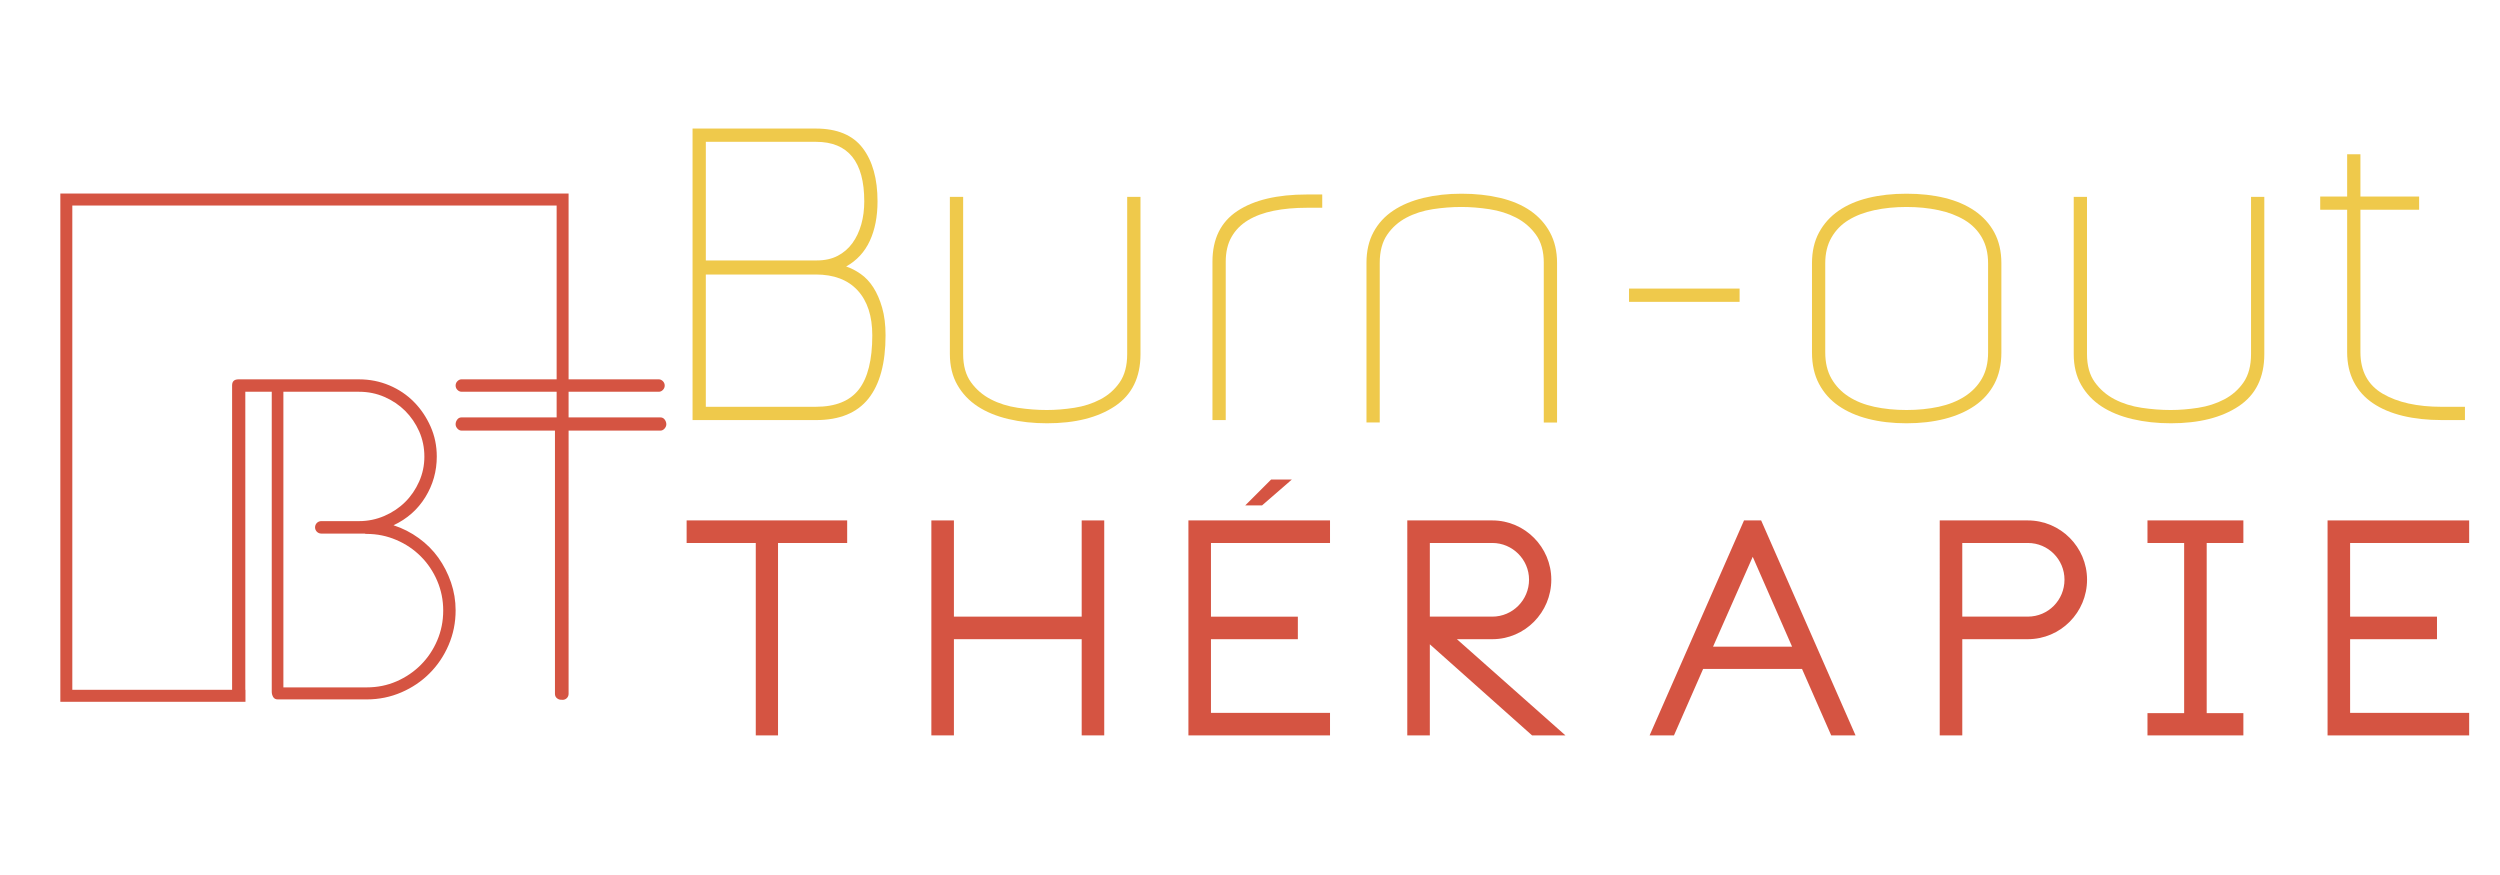
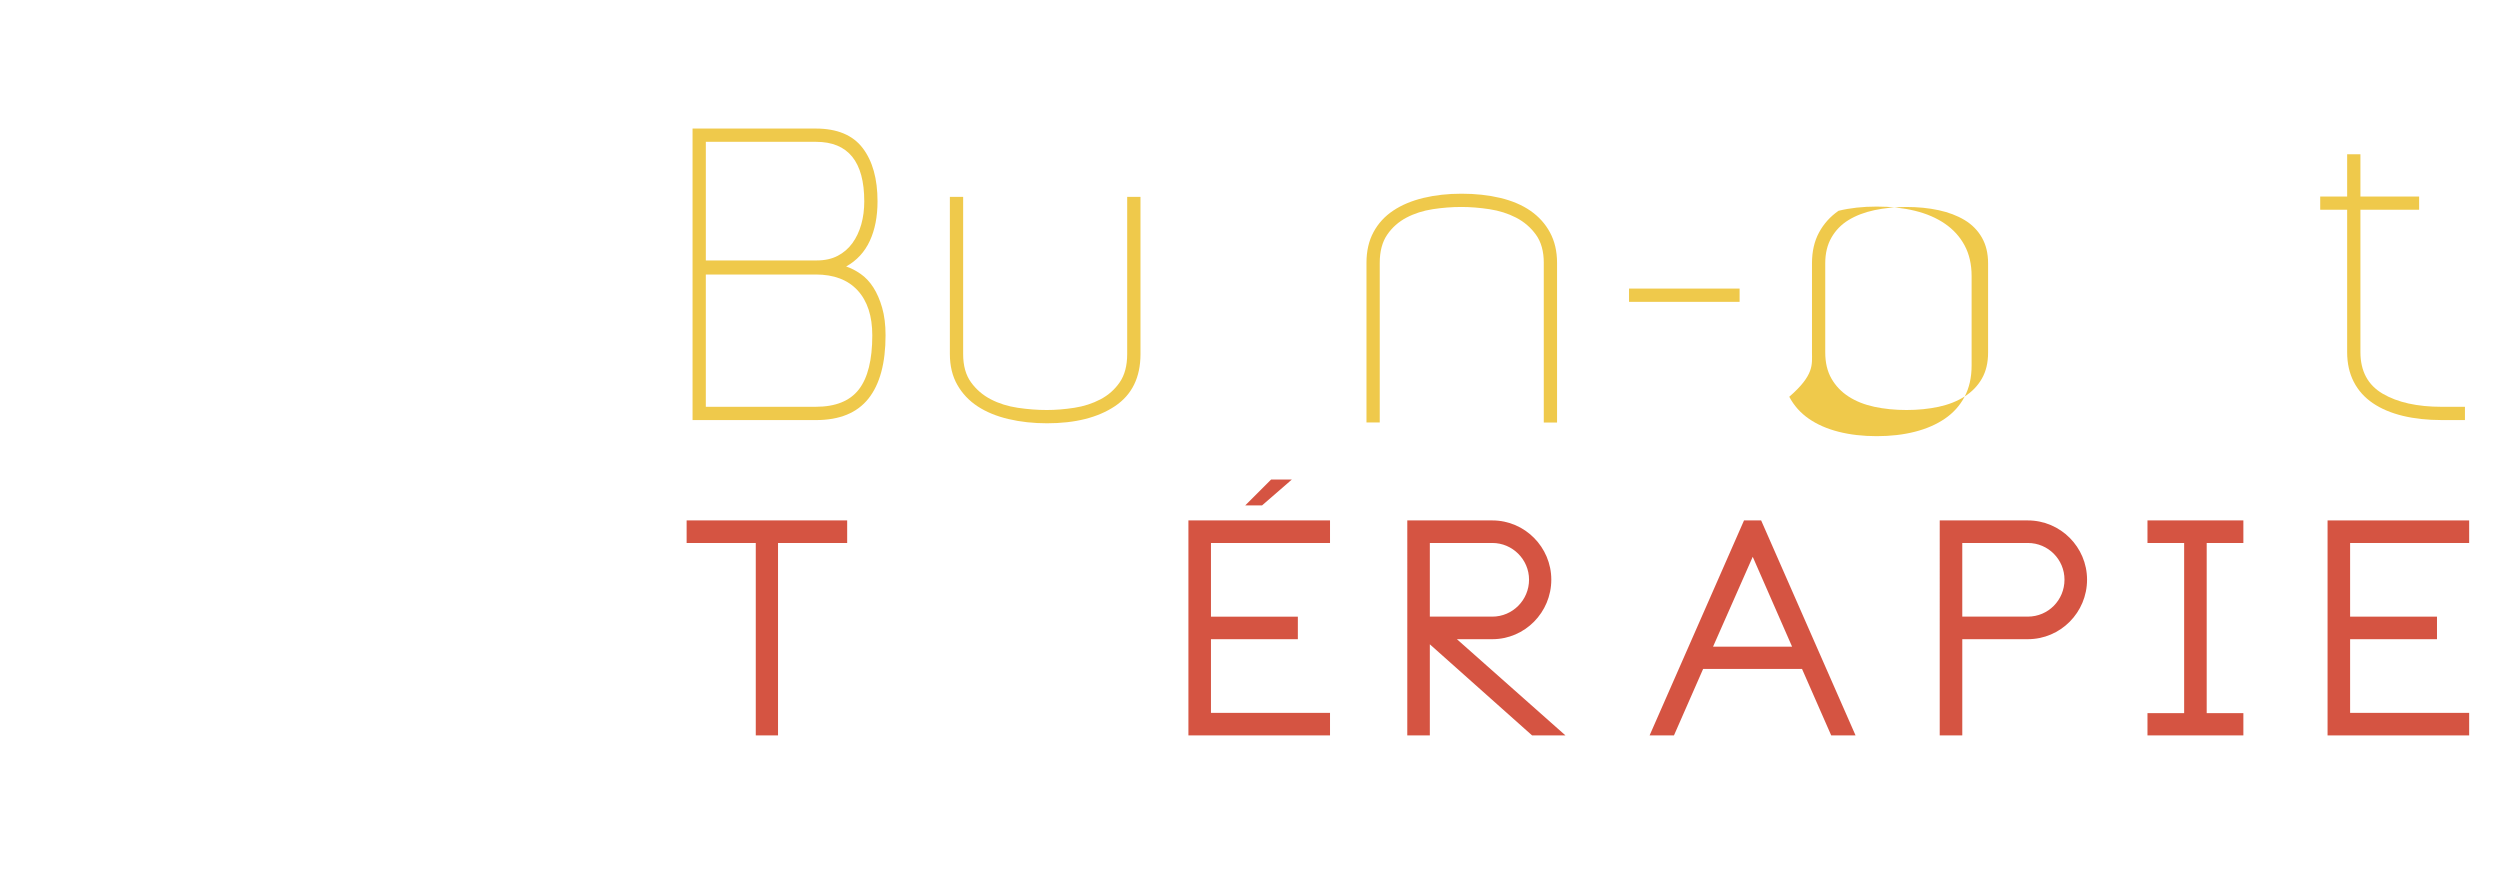
<svg xmlns="http://www.w3.org/2000/svg" version="1.2" baseProfile="tiny" id="Calque_1" x="0px" y="0px" width="200px" height="70px" viewBox="0 0 200 70" xml:space="preserve">
  <g>
    <path fill="#EFC94B" d="M55.405,10.284h9.854c1.711,0,2.963,0.521,3.755,1.56c0.792,1.041,1.188,2.461,1.188,4.263   c0,1.222-0.207,2.278-0.62,3.168c-0.413,0.89-1.043,1.571-1.89,2.043c0.386,0.129,0.772,0.327,1.158,0.595   c0.386,0.268,0.724,0.627,1.014,1.077c0.289,0.451,0.525,0.992,0.707,1.625c0.182,0.633,0.273,1.367,0.273,2.204   c0,2.23-0.456,3.919-1.367,5.066c-0.911,1.147-2.311,1.721-4.198,1.721h-9.875V10.284z M65.28,11.346h-8.813v9.489h8.878   c0.644,0,1.201-0.123,1.673-0.37c0.471-0.247,0.863-0.584,1.174-1.014c0.311-0.429,0.546-0.927,0.708-1.495   c0.161-0.568,0.241-1.185,0.241-1.85C69.14,12.933,67.854,11.346,65.28,11.346z M65.259,21.96h-8.793v10.583h8.793   c1.583,0,2.732-0.463,3.449-1.388c0.716-0.924,1.075-2.366,1.075-4.324c0-1.549-0.39-2.748-1.171-3.597   C67.831,22.386,66.713,21.96,65.259,21.96z" />
    <path fill="#EFC94B" d="M90.177,15.752h1.062V28.33c0,1.866-0.683,3.254-2.047,4.166c-1.365,0.911-3.175,1.367-5.432,1.367   c-1.096,0-2.123-0.112-3.079-0.338c-0.956-0.225-1.778-0.563-2.466-1.013c-0.688-0.45-1.231-1.023-1.628-1.721   c-0.398-0.697-0.597-1.517-0.597-2.461V15.752h1.062V28.33c0,0.922,0.209,1.673,0.627,2.251c0.418,0.579,0.949,1.035,1.592,1.367   c0.643,0.333,1.362,0.558,2.155,0.676c0.793,0.118,1.565,0.177,2.316,0.177c0.707,0,1.441-0.059,2.203-0.177   c0.761-0.118,1.458-0.343,2.091-0.676c0.632-0.332,1.147-0.788,1.544-1.367c0.397-0.579,0.595-1.329,0.595-2.251V15.752z" />
-     <path fill="#EFC94B" d="M98.059,33.605h-1.062V20.931c0-1.822,0.665-3.173,1.995-4.053c1.33-0.879,3.185-1.319,5.564-1.319h1.223   v1.062h-1.223c-0.985,0-1.876,0.081-2.669,0.242c-0.794,0.161-1.475,0.413-2.043,0.755c-0.568,0.344-1.009,0.788-1.319,1.335   c-0.311,0.546-0.466,1.206-0.466,1.978V33.605z" />
    <path fill="#EFC94B" d="M123.503,21.028c0-0.922-0.209-1.672-0.627-2.251c-0.418-0.58-0.949-1.035-1.592-1.368   c-0.644-0.332-1.356-0.557-2.139-0.675c-0.784-0.118-1.528-0.177-2.236-0.177c-0.751,0-1.512,0.059-2.284,0.177   c-0.771,0.118-1.475,0.343-2.107,0.675c-0.632,0.333-1.146,0.788-1.543,1.368c-0.397,0.579-0.596,1.33-0.596,2.251v12.771h-1.061   V21.028c0-0.943,0.187-1.764,0.563-2.46c0.376-0.697,0.902-1.271,1.58-1.721c0.676-0.451,1.482-0.788,2.417-1.014   c0.936-0.225,1.949-0.337,3.046-0.337c1.118,0,2.148,0.112,3.095,0.337c0.945,0.226,1.751,0.568,2.418,1.03   c0.665,0.461,1.188,1.04,1.563,1.737c0.376,0.697,0.564,1.507,0.564,2.429v12.771h-1.062V21.028z" />
    <path fill="#EFC94B" d="M130.322,23.086h8.846v1.062h-8.846V23.086z" />
-     <path fill="#EFC94B" d="M144.959,28.201V21.06c0-0.943,0.187-1.763,0.563-2.46c0.375-0.697,0.895-1.275,1.56-1.737   c0.664-0.461,1.458-0.804,2.381-1.03c0.922-0.225,1.94-0.337,3.056-0.337s2.134,0.112,3.056,0.337   c0.922,0.226,1.722,0.568,2.396,1.03s1.201,1.04,1.576,1.737c0.375,0.697,0.563,1.517,0.563,2.46v7.142   c0,0.965-0.188,1.801-0.563,2.509s-0.901,1.292-1.576,1.753c-0.675,0.461-1.475,0.81-2.396,1.045   c-0.922,0.236-1.94,0.354-3.056,0.354s-2.134-0.118-3.056-0.354c-0.923-0.235-1.717-0.584-2.381-1.045   c-0.665-0.461-1.185-1.045-1.56-1.753C145.146,30.002,144.959,29.166,144.959,28.201z M146.02,28.201   c0,0.815,0.166,1.512,0.499,2.091c0.332,0.579,0.788,1.057,1.367,1.431c0.578,0.375,1.265,0.649,2.058,0.821   c0.794,0.171,1.652,0.257,2.574,0.257s1.779-0.086,2.574-0.257c0.792-0.172,1.484-0.445,2.073-0.821   c0.59-0.375,1.051-0.852,1.384-1.431c0.332-0.579,0.498-1.276,0.498-2.091V21.06c0-0.793-0.166-1.479-0.498-2.058   c-0.333-0.579-0.794-1.045-1.384-1.399c-0.589-0.354-1.281-0.617-2.073-0.788c-0.795-0.171-1.652-0.257-2.574-0.257   s-1.78,0.086-2.574,0.257c-0.793,0.171-1.479,0.434-2.058,0.788c-0.579,0.354-1.035,0.82-1.367,1.399   c-0.333,0.579-0.499,1.265-0.499,2.058V28.201z" />
-     <path fill="#EFC94B" d="M180.083,15.752h1.062V28.33c0,1.866-0.682,3.254-2.047,4.166c-1.364,0.911-3.175,1.367-5.432,1.367   c-1.096,0-2.121-0.112-3.078-0.338c-0.956-0.225-1.778-0.563-2.467-1.013c-0.687-0.45-1.229-1.023-1.628-1.721   c-0.396-0.697-0.595-1.517-0.595-2.461V15.752h1.062V28.33c0,0.922,0.209,1.673,0.627,2.251c0.418,0.579,0.949,1.035,1.592,1.367   c0.644,0.333,1.362,0.558,2.155,0.676c0.793,0.118,1.565,0.177,2.316,0.177c0.708,0,1.441-0.059,2.203-0.177   c0.761-0.118,1.458-0.343,2.091-0.676c0.633-0.332,1.147-0.788,1.545-1.367c0.396-0.579,0.594-1.329,0.594-2.251V15.752z" />
+     <path fill="#EFC94B" d="M144.959,28.201V21.06c0-0.943,0.187-1.763,0.563-2.46c0.375-0.697,0.895-1.275,1.56-1.737   c0.922-0.225,1.94-0.337,3.056-0.337s2.134,0.112,3.056,0.337   c0.922,0.226,1.722,0.568,2.396,1.03s1.201,1.04,1.576,1.737c0.375,0.697,0.563,1.517,0.563,2.46v7.142   c0,0.965-0.188,1.801-0.563,2.509s-0.901,1.292-1.576,1.753c-0.675,0.461-1.475,0.81-2.396,1.045   c-0.922,0.236-1.94,0.354-3.056,0.354s-2.134-0.118-3.056-0.354c-0.923-0.235-1.717-0.584-2.381-1.045   c-0.665-0.461-1.185-1.045-1.56-1.753C145.146,30.002,144.959,29.166,144.959,28.201z M146.02,28.201   c0,0.815,0.166,1.512,0.499,2.091c0.332,0.579,0.788,1.057,1.367,1.431c0.578,0.375,1.265,0.649,2.058,0.821   c0.794,0.171,1.652,0.257,2.574,0.257s1.779-0.086,2.574-0.257c0.792-0.172,1.484-0.445,2.073-0.821   c0.59-0.375,1.051-0.852,1.384-1.431c0.332-0.579,0.498-1.276,0.498-2.091V21.06c0-0.793-0.166-1.479-0.498-2.058   c-0.333-0.579-0.794-1.045-1.384-1.399c-0.589-0.354-1.281-0.617-2.073-0.788c-0.795-0.171-1.652-0.257-2.574-0.257   s-1.78,0.086-2.574,0.257c-0.793,0.171-1.479,0.434-2.058,0.788c-0.579,0.354-1.035,0.82-1.367,1.399   c-0.333,0.579-0.499,1.265-0.499,2.058V28.201z" />
    <path fill="#EFC94B" d="M195.331,32.544h1.865v1.061h-1.865c-1.138,0-2.172-0.112-3.104-0.337   c-0.934-0.226-1.732-0.563-2.396-1.014c-0.665-0.45-1.175-1.018-1.528-1.705s-0.531-1.48-0.531-2.38V16.781h-2.155V15.72h2.155   v-3.377h1.062v3.377h4.696v1.061h-4.696v11.388c0,1.522,0.596,2.632,1.785,3.329C191.81,32.195,193.379,32.544,195.331,32.544z" />
  </g>
  <g>
    <path fill="#D55442" d="M54.931,41.634h12.843v1.805h-5.532v15.393h-1.78V43.438h-5.532V41.634z" />
-     <path fill="#D55442" d="M86.535,41.634h1.804v17.197h-1.804v-7.696H76.313v7.696h-1.804V41.634h1.804v7.696h10.222V41.634z" />
    <path fill="#D55442" d="M95.073,41.634h11.328v1.805h-9.524v5.892h6.951v1.805h-6.951v5.893h9.524v1.804H95.073V41.634z    M103.347,38.363l-2.381,2.068h-1.347l2.069-2.068H103.347z" />
    <path fill="#D55442" d="M116.552,51.135l8.682,7.696h-2.669l-8.178-7.287v7.287h-1.804V41.634h6.806   c2.598,0,4.715,2.141,4.715,4.738c0,2.622-2.117,4.763-4.715,4.763H116.552z M114.387,49.33h5.002c1.612,0,2.935-1.322,2.935-2.958   c0-1.61-1.322-2.934-2.935-2.934h-5.002V49.33z" />
    <path fill="#D55442" d="M140.892,41.634l7.552,17.197h-1.948l-2.333-5.315h-7.913l-2.332,5.315h-1.949l7.553-17.197H140.892z    M143.368,51.736l-3.15-7.192l-3.175,7.192H143.368z" />
    <path fill="#D55442" d="M166.964,46.372c0,2.622-2.117,4.763-4.738,4.763h-5.243v7.696h-1.805V41.634h7.048   C164.847,41.634,166.964,43.774,166.964,46.372z M165.159,46.372c0-1.61-1.299-2.934-2.934-2.934h-5.243v5.892h5.243   C163.86,49.33,165.159,48.008,165.159,46.372z" />
    <path fill="#D55442" d="M176.536,43.438v13.612h2.934v1.78h-7.672v-1.78h2.934V43.438h-2.934v-1.805h7.672v1.805H176.536z" />
    <path fill="#D55442" d="M186.205,41.634h11.328v1.805h-9.524v5.892h6.95v1.805h-6.95v5.893h9.524v1.804h-11.328V41.634z" />
  </g>
-   <path fill="#D55442" d="M53.178,33.569c-0.087-0.12-0.203-0.177-0.353-0.177h-7.338v-2.051h7.21c0.128,0,0.24-0.051,0.336-0.149  c0.095-0.098,0.144-0.216,0.144-0.348c0-0.132-0.049-0.25-0.144-0.348c-0.097-0.098-0.208-0.15-0.336-0.15h-7.21V15.482H4.827v40.66  h14.811v-0.957h-0.013V31.341h2.115v24.003c0,0.149,0.04,0.287,0.112,0.413c0.076,0.13,0.198,0.196,0.37,0.196h7.114  c0.982,0,1.907-0.191,2.771-0.563c0.865-0.374,1.62-0.882,2.26-1.525c0.64-0.64,1.149-1.393,1.522-2.262  c0.372-0.864,0.561-1.791,0.561-2.774c0-0.771-0.124-1.515-0.369-2.233c-0.246-0.715-0.583-1.376-1.01-1.976  c-0.427-0.599-0.951-1.121-1.569-1.57c-0.62-0.45-1.293-0.792-2.02-1.029c1.09-0.511,1.939-1.263,2.547-2.251  c0.609-0.99,0.914-2.076,0.914-3.247c0-0.854-0.165-1.655-0.496-2.399c-0.333-0.749-0.774-1.405-1.33-1.968  c-0.555-0.564-1.212-1.007-1.971-1.328c-0.76-0.319-1.566-0.48-2.419-0.48h-9.647c-0.342,0-0.512,0.162-0.512,0.48v24.358H5.785  V16.44h38.746v13.905h-7.601c-0.129,0-0.241,0.052-0.337,0.15s-0.144,0.216-0.144,0.348c0,0.132,0.047,0.25,0.144,0.348  s0.208,0.149,0.337,0.149h7.601v2.051h-7.601c-0.15,0-0.268,0.058-0.353,0.177c-0.085,0.115-0.128,0.24-0.128,0.37  c0,0.125,0.047,0.241,0.144,0.35c0.096,0.106,0.208,0.161,0.337,0.161h7.467v21.054c0,0.146,0.05,0.266,0.156,0.351  c0.104,0.088,0.216,0.127,0.34,0.127c0.012,0,0.023,0,0.035,0c0.027,0.007,0.055,0.007,0.083,0.007l0,0  c0.264,0,0.477-0.214,0.477-0.479V34.45h7.338c0.127,0,0.24-0.055,0.336-0.161c0.097-0.109,0.144-0.225,0.144-0.35  C53.305,33.809,53.263,33.684,53.178,33.569z M22.671,44.688v-2.001v-0.997v-6.226v-4.123h6.056c0.725,0,1.402,0.138,2.035,0.415  c0.63,0.274,1.179,0.645,1.649,1.11c0.47,0.47,0.844,1.017,1.122,1.641c0.277,0.627,0.417,1.3,0.417,2.026  c0,0.699-0.14,1.363-0.417,1.989c-0.277,0.623-0.652,1.175-1.122,1.641c-0.47,0.465-1.026,0.837-1.666,1.113  c-0.642,0.276-1.313,0.413-2.019,0.413H25.7c-0.274,0-0.496,0.225-0.496,0.498s0.221,0.499,0.496,0.499h3.475  c0.022,0.021,0.075,0.027,0.161,0.027c0.832,0,1.624,0.162,2.372,0.484c0.747,0.317,1.398,0.757,1.954,1.313  c0.556,0.555,0.995,1.208,1.314,1.954c0.321,0.752,0.481,1.54,0.481,2.375c0,0.853-0.16,1.65-0.481,2.399  c-0.319,0.748-0.758,1.398-1.314,1.956c-0.555,0.553-1.2,0.992-1.938,1.313c-0.737,0.322-1.534,0.483-2.388,0.483h-6.665V44.688z" />
</svg>